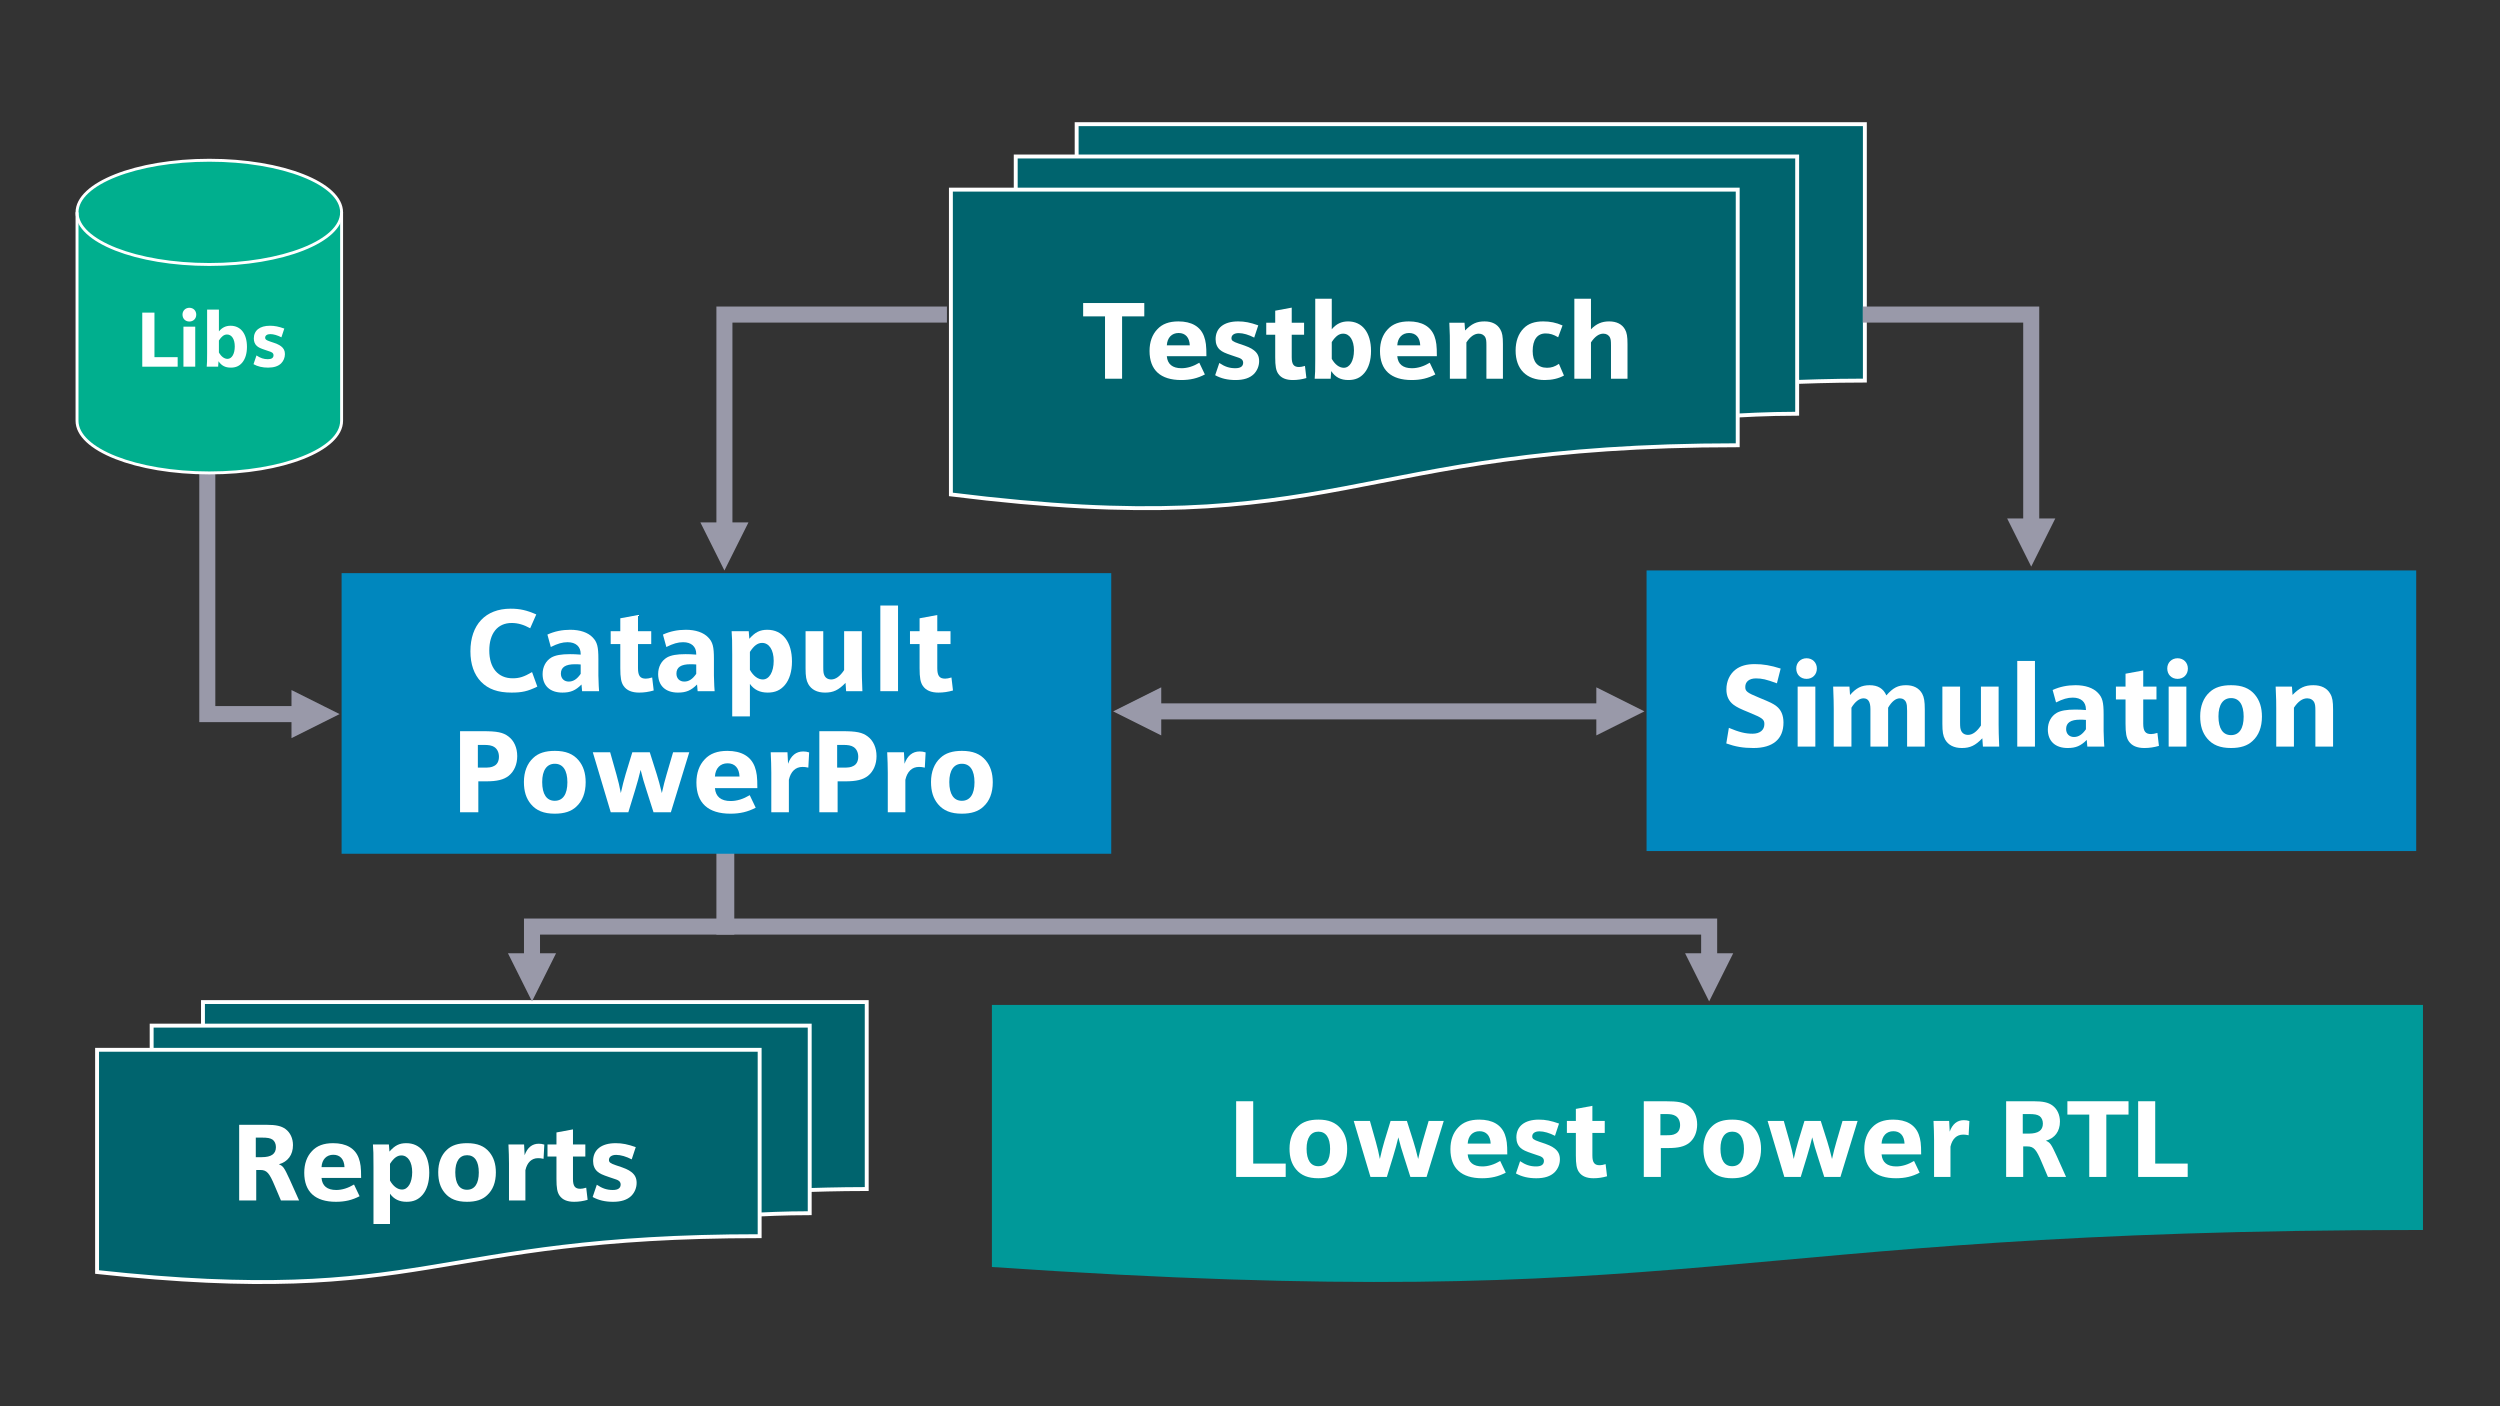
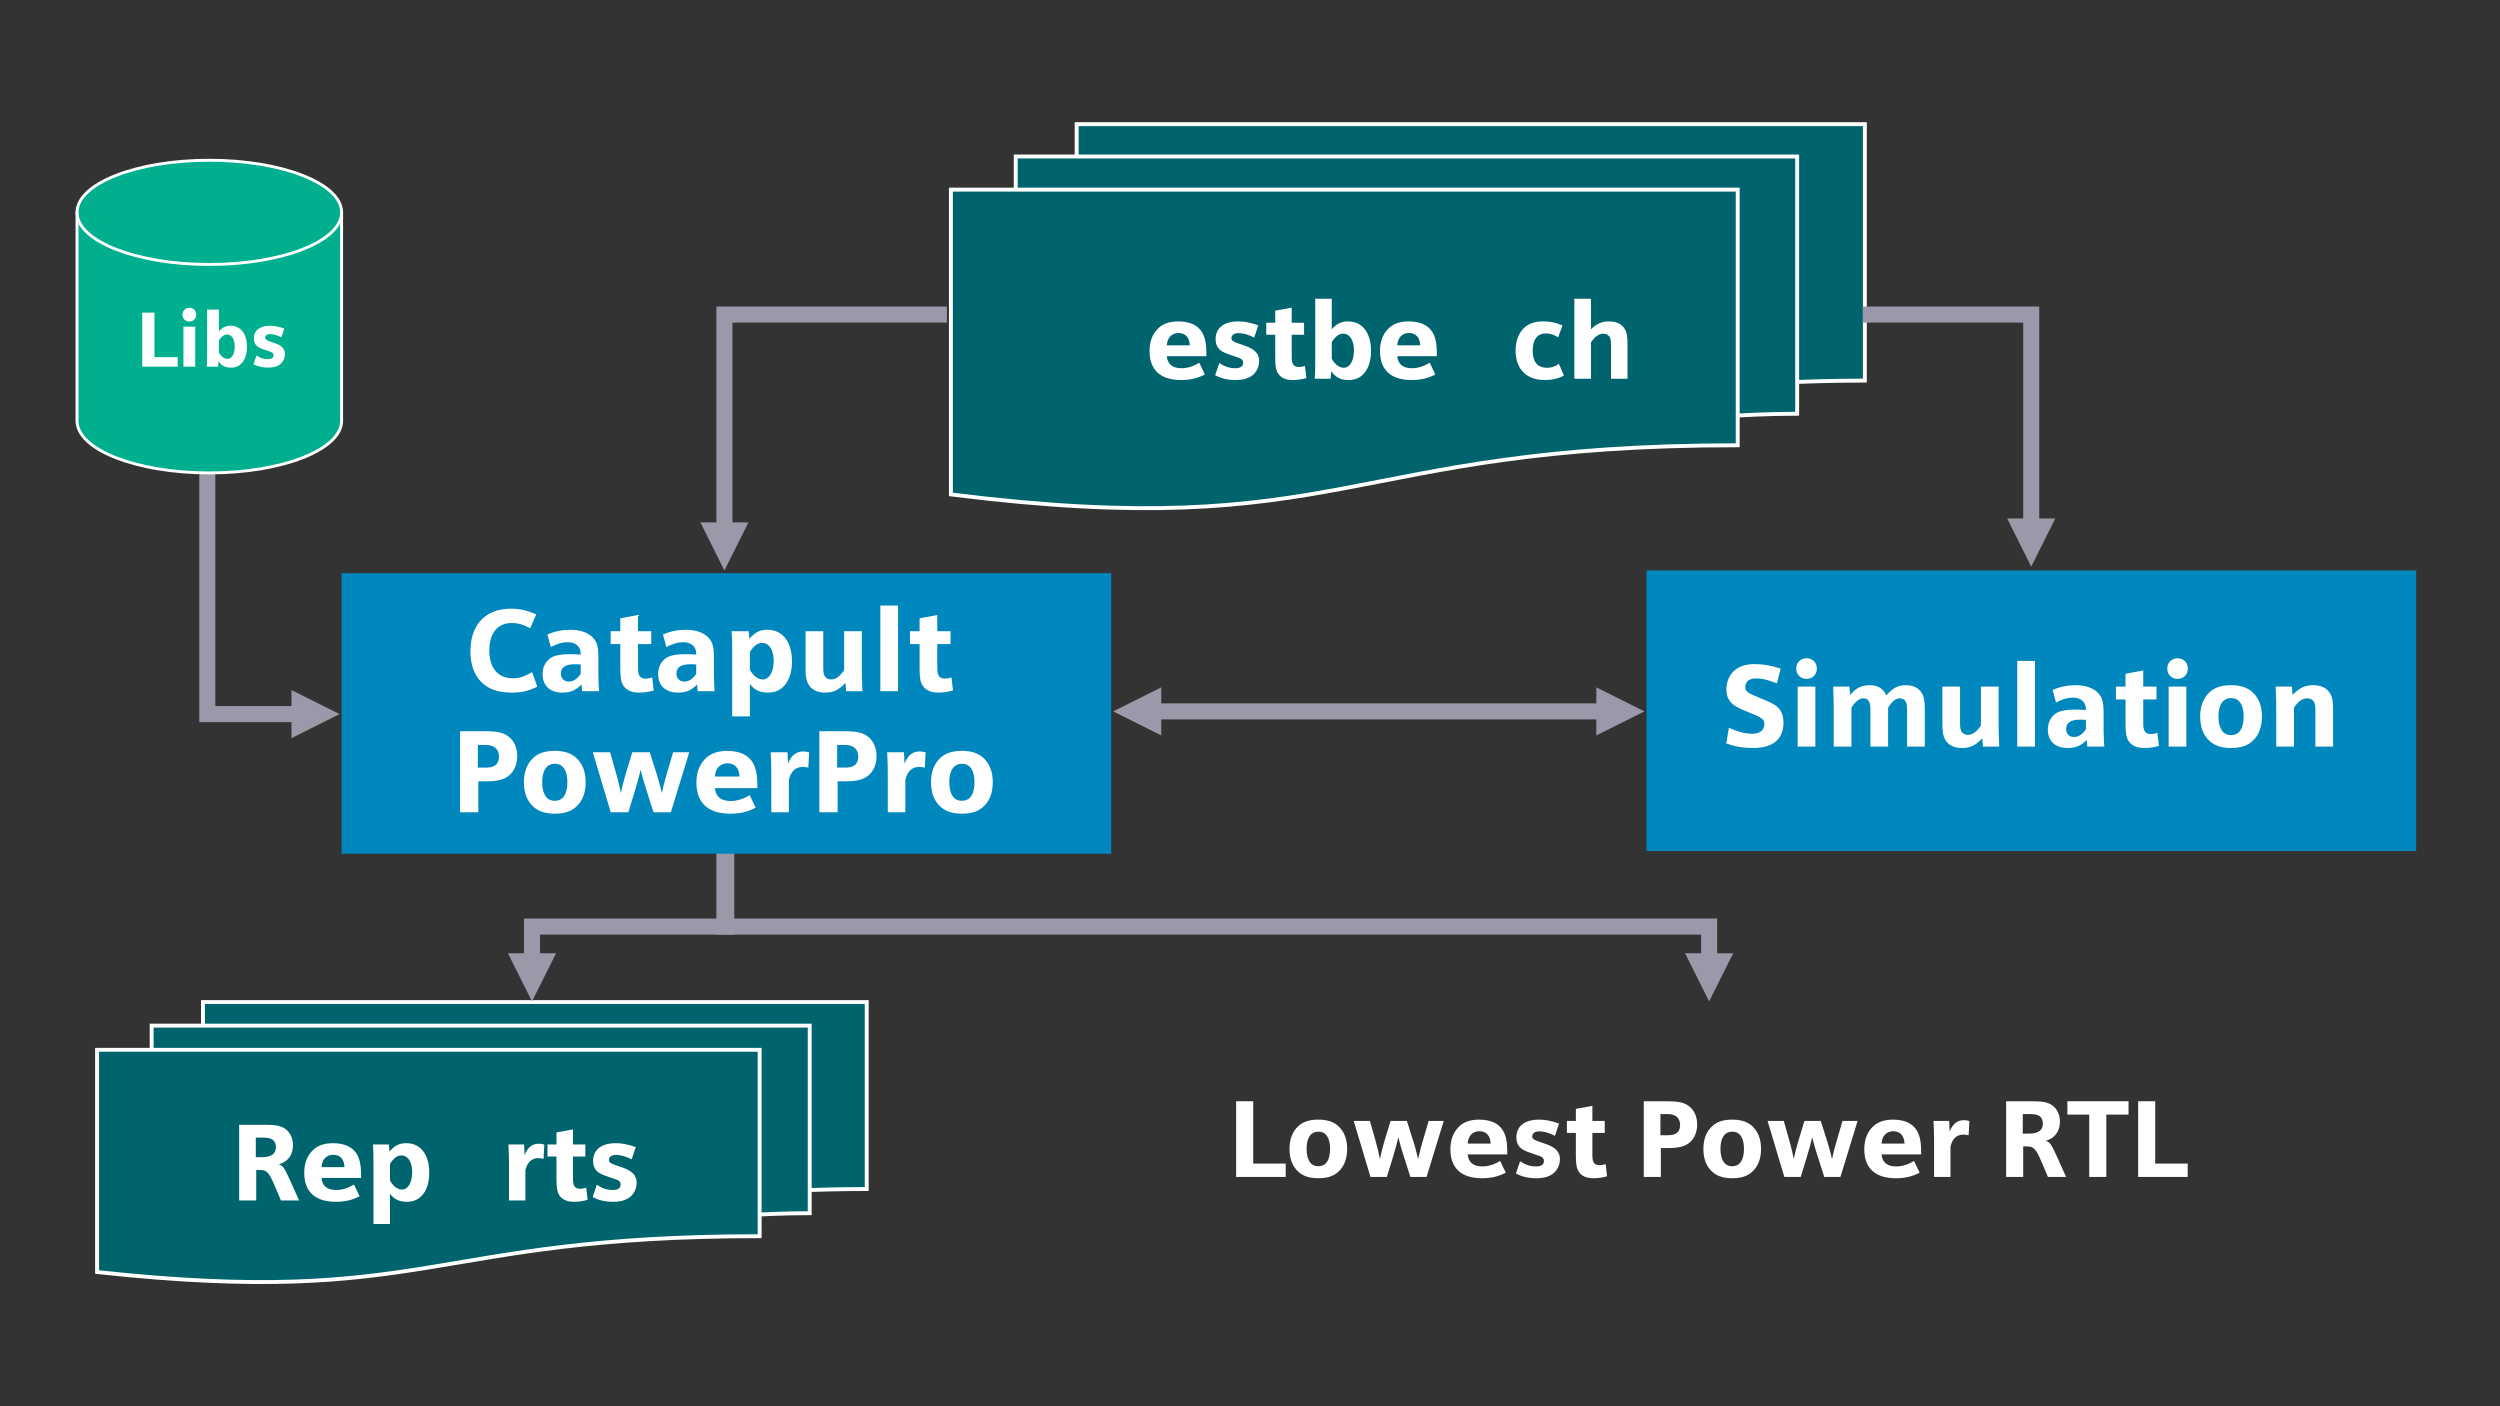
<svg xmlns="http://www.w3.org/2000/svg" version="1.1" id="Layer_2" x="0px" y="0px" viewBox="0 0 640 360" style="enable-background:new 0 0 640 360;">
  <rect x="0" y="0" width="640" height="360" fill="#333333" stroke="none" />
  <g>
    <path style="fill:#9999A9;" d="M74.621,188.965l12.314-6.157l-12.314-6.157V188.965z M51.018,120.555v64.305h25.655v-4.105H53.07&#10;  l2.052,2.052v-62.253H51.018z" />
    <path style="fill:#00AF8E;" d="M19.719,54.365c0-7.368,15.162-13.341,33.865-13.341s33.865,5.973,33.865,13.341v53.363&#10;  c0,7.368-15.162,13.341-33.865,13.341s-33.865-5.973-33.865-13.341V54.365z" />
    <path style="fill:none;stroke:#FFFFFF;stroke-width:0.75;stroke-linejoin:round;stroke-miterlimit:10;" d="M87.448,54.365c0,7.368-15.162,13.341-33.865,13.341s-33.865-5.973-33.865-13.341" />
    <path style="fill:none;stroke:#FFFFFF;stroke-width:0.75;stroke-linejoin:round;stroke-miterlimit:10;" d="M19.719,54.365c0-7.368,15.162-13.341,33.865-13.341s33.865,5.973,33.865,13.341v53.363&#10;  c0,7.368-15.162,13.341-33.865,13.341s-33.865-5.973-33.865-13.341V54.365z" />
    <g>
      <path style="fill:#FFFFFF;" d="M36.42,80.031h3.121v11.402h5.941v2.44H36.42V80.031z" />
      <path style="fill:#FFFFFF;" d="M50.24,80.551c0,1.02-0.74,1.76-1.76,1.76c-1.04,0-1.76-0.74-1.76-1.78c0-1,0.76-1.74,1.76-1.74&#10;   C49.5,78.791,50.24,79.531,50.24,80.551z M46.96,83.632h3.021v10.242H46.96V83.632z" />
      <path style="fill:#FFFFFF;" d="M52.92,93.874c0.08-0.94,0.1-1.48,0.1-3.521V79.251h3.021v5.581c0.82-0.98,1.76-1.44,2.98-1.44&#10;   c2.601,0,4.201,2.041,4.201,5.421c0,1.66-0.42,3.081-1.22,4.021c-0.74,0.88-1.661,1.28-2.921,1.28c-1.4,0-2.38-0.5-3.141-1.641&#10;   l-0.1,1.4H52.92z M56.041,90.233c0.58,1.04,1.38,1.64,2.201,1.64c1.1,0,1.86-1.28,1.86-3.181c0-1.86-0.78-3.061-1.98-3.061&#10;   c-0.76,0-1.4,0.48-2.081,1.54V90.233z" />
      <path style="fill:#FFFFFF;" d="M65.66,90.993c1,0.68,1.86,0.96,2.92,0.96c0.96,0,1.44-0.34,1.44-1.02c0-0.3-0.16-0.561-0.4-0.7&#10;   c-0.26-0.16-0.28-0.16-1.66-0.62c-1.3-0.44-1.74-0.64-2.201-1.041c-0.5-0.44-0.78-1.1-0.78-1.92c0-2.061,1.52-3.261,4.121-3.261&#10;   c1.22,0,2.201,0.2,3.681,0.72l-0.74,2.241c-1-0.52-2.021-0.82-2.841-0.82s-1.32,0.36-1.32,0.92c0,0.44,0.24,0.62,1.28,0.98&#10;   c1.72,0.56,2.241,0.8,2.801,1.22c0.68,0.52,0.98,1.14,0.98,2c0,0.9-0.36,1.76-0.98,2.38c-0.74,0.72-1.84,1.081-3.341,1.081&#10;   c-1.42,0-2.641-0.28-3.721-0.88L65.66,90.993z" />
    </g>
    <path style="fill:#9999A9;" d="M431.385,244.041l6.157,12.314l6.157-12.314H431.385z M183.398,218.045v21.208h254.145l-2.052-2.052v8.893&#10;  h4.105v-10.946H185.45l2.052,2.052v-19.156H183.398z" />
    <rect x="421.518" y="146.034" style="fill:#0087BE;" width="197.031" height="71.834" />
    <g>
      <path style="fill:#FFFFFF;" d="M442.589,186.331c2.64,1.11,4.26,1.5,6.06,1.5c1.89,0,3.03-0.93,3.03-2.46c0-1.2-0.45-1.56-3.811-2.939&#10;   c-2.52-1.021-3.21-1.38-4.079-2.011c-1.23-0.93-1.83-2.22-1.83-3.93c0-2.1,0.87-3.959,2.37-5.1c1.229-0.93,2.789-1.38,4.89-1.38&#10;   c2.13,0,4.079,0.33,6.63,1.14l-0.96,3.78c-2.761-1.02-3.84-1.26-5.37-1.26c-1.71,0-2.73,0.84-2.73,2.19&#10;   c0,1.11,0.45,1.47,3.511,2.73c3.06,1.26,3.6,1.53,4.47,2.19c1.199,0.93,1.8,2.34,1.8,4.2c0,4.229-2.7,6.51-7.68,6.51&#10;   c-2.64,0-4.59-0.33-6.96-1.17L442.589,186.331z" />
      <path style="fill:#FFFFFF;" d="M465.118,171.152c0,1.53-1.109,2.64-2.64,2.64c-1.56,0-2.64-1.11-2.64-2.67c0-1.5,1.14-2.61,2.64-2.61&#10;   C464.009,168.512,465.118,169.622,465.118,171.152z M460.198,175.771h4.53v15.359h-4.53V175.771z" />
      <path style="fill:#FFFFFF;" d="M469.438,181.472c0-1.71-0.03-2.34-0.15-5.7h4.17l0.149,2.16c1.53-1.8,2.971-2.52,5.01-2.52&#10;   c2.13,0,3.54,0.87,4.29,2.61c1.71-1.95,2.97-2.61,5.04-2.61c1.92,0,3.359,0.75,4.14,2.19c0.48,0.9,0.66,1.95,0.66,4.02v9.51h-4.53&#10;   v-9.149c0-1.23-0.06-1.62-0.239-2.13c-0.271-0.69-0.87-1.08-1.62-1.08c-1.05,0-2.07,0.81-3,2.399v9.96h-4.53v-9.6&#10;   c0-1.86-0.569-2.76-1.77-2.76c-1.05,0-2.16,0.84-3.09,2.399v9.96h-4.529V181.472z" />
      <path style="fill:#FFFFFF;" d="M511.647,185.431c0,1.681,0.03,2.61,0.15,5.7h-4.17l-0.15-2.13c-1.8,1.86-3.12,2.49-5.25,2.49&#10;   c-2.01,0-3.479-0.75-4.29-2.19c-0.51-0.93-0.689-1.95-0.689-4.02v-9.51h4.529v9.149c0,1.26,0.061,1.62,0.271,2.13&#10;   c0.3,0.69,0.93,1.08,1.77,1.08c1.141,0,2.28-0.84,3.3-2.399v-9.96h4.53V185.431z" />
      <path style="fill:#FFFFFF;" d="M516.418,169.202h4.529v21.929h-4.529V169.202z" />
      <path style="fill:#FFFFFF;" d="M534.207,189.421c-1.53,1.53-2.79,2.07-4.891,2.07c-3.18,0-5.069-1.771-5.069-4.74&#10;   c0-1.859,0.84-3.42,2.28-4.26c1.02-0.57,2.489-0.84,4.739-0.84c0.84,0,1.62,0.03,2.73,0.12v-0.181c0-1.89-1.261-3-3.36-3&#10;   c-1.32,0-2.55,0.36-4.29,1.23l-0.87-3.18c1.83-0.84,3.78-1.23,5.851-1.23c2.52,0,4.529,0.69,5.729,1.95&#10;   c1.17,1.2,1.47,2.37,1.47,5.52v4.26c0.061,2.19,0.12,3.54,0.18,3.99h-4.35L534.207,189.421z M533.997,184.291&#10;   c-0.75-0.06-1.051-0.06-1.471-0.06c-2.43,0-3.6,0.779-3.6,2.399c0,1.23,0.811,2.04,2.01,2.04c1.17,0,2.13-0.63,3.061-1.979&#10;   V184.291z" />
      <path style="fill:#FFFFFF;" d="M541.677,179.071v-3.3h2.46v-3.3l4.53-0.84v4.14h3.39v3.3h-3.39v6.18c0,1.95,0.569,2.67,2.01,2.67&#10;   c0.479,0,0.87-0.09,1.62-0.3l0.39,3.33c-1.26,0.359-2.46,0.54-3.72,0.54c-1.89,0-3.21-0.57-3.99-1.71&#10;   c-0.63-0.9-0.84-2.13-0.84-4.53v-6.18H541.677z" />
      <path style="fill:#FFFFFF;" d="M560.097,171.152c0,1.53-1.109,2.64-2.64,2.64c-1.56,0-2.64-1.11-2.64-2.67c0-1.5,1.14-2.61,2.64-2.61&#10;   C558.987,168.512,560.097,169.622,560.097,171.152z M555.177,175.771h4.53v15.359h-4.53V175.771z" />
      <path style="fill:#FFFFFF;" d="M577.256,177.841c1.2,1.44,1.8,3.27,1.8,5.61c0,2.67-0.81,4.8-2.399,6.239&#10;   c-1.29,1.23-3.09,1.801-5.521,1.801c-2.789,0-4.709-0.78-6.089-2.431c-1.23-1.47-1.801-3.27-1.801-5.699&#10;   c0-2.58,0.841-4.74,2.4-6.15c1.29-1.23,3.09-1.8,5.52-1.8C573.956,175.412,575.876,176.191,577.256,177.841z M567.927,183.392&#10;   c0,3.119,1.14,4.8,3.209,4.8c2.101,0,3.24-1.681,3.24-4.74s-1.14-4.74-3.21-4.74C569.097,178.711,567.927,180.392,567.927,183.392&#10;   z" />
      <path style="fill:#FFFFFF;" d="M582.716,181.472c0-1.74,0-2.25-0.149-5.7h4.17l0.149,2.13c1.83-1.86,3.15-2.49,5.34-2.49&#10;   c2.01,0,3.51,0.75,4.32,2.19c0.54,0.9,0.72,1.95,0.72,4.02v9.51h-4.529v-9.149c0-1.23-0.061-1.62-0.271-2.13&#10;   c-0.33-0.69-0.99-1.08-1.83-1.08c-1.199,0-2.34,0.81-3.39,2.399v9.96h-4.53V181.472z" />
    </g>
    <path style="fill:#00646E;stroke:#FFFFFF;stroke-miterlimit:10;" d="M275.624,40.067v-8.278h201.781v65.64c-8.666,0-17.331,0.342-17.331,0.342V40.067H275.624z M260.026,48.55&#10;  v-8.483h200.048v65.846c-7.604,0-15.219,0.456-15.219,0.456V48.55H260.026z M243.431,126.573&#10;  c100.717,12.588,100.717-12.588,201.424-12.588V48.55H243.431V126.573z" />
    <g>
-       <path style="fill:#FFFFFF;" d="M282.886,80.992h-5.6v-3.416h15.652v3.416h-5.684v15.96h-4.368V80.992z" />
      <path style="fill:#FFFFFF;" d="M298.706,91.184c0.168,2.044,1.456,3.08,3.752,3.08c1.512,0,3.024-0.476,4.564-1.4l1.428,2.996&#10;   c-1.876,0.98-3.724,1.428-6.048,1.428c-5.32,0-8.12-2.548-8.12-7.448c0-2.268,0.672-4.172,1.988-5.544&#10;   c1.26-1.372,3.024-2.016,5.404-2.016c3.36,0,5.628,1.316,6.552,3.808c0.476,1.344,0.616,2.352,0.616,5.096H298.706z&#10;    M304.586,88.412c-0.084-2.016-1.12-3.164-2.856-3.164c-1.764,0-2.912,1.204-3.024,3.164H304.586z" />
      <path style="fill:#FFFFFF;" d="M312.146,92.92c1.4,0.952,2.604,1.344,4.088,1.344c1.344,0,2.016-0.476,2.016-1.428&#10;   c0-0.42-0.224-0.784-0.56-0.98c-0.364-0.224-0.392-0.224-2.324-0.868c-1.82-0.616-2.436-0.896-3.08-1.456&#10;   c-0.7-0.616-1.092-1.54-1.092-2.688c0-2.884,2.128-4.564,5.768-4.564c1.708,0,3.08,0.28,5.152,1.008l-1.036,3.136&#10;   c-1.4-0.728-2.828-1.148-3.976-1.148s-1.848,0.504-1.848,1.288c0,0.616,0.336,0.868,1.792,1.372&#10;   c2.408,0.784,3.136,1.12,3.92,1.708c0.952,0.728,1.372,1.596,1.372,2.8c0,1.26-0.504,2.464-1.372,3.332&#10;   c-1.036,1.008-2.576,1.512-4.676,1.512c-1.988,0-3.696-0.392-5.208-1.232L312.146,92.92z" />
      <path style="fill:#FFFFFF;" d="M324.157,85.696v-3.08h2.297v-3.08l4.228-0.784v3.864h3.164v3.08h-3.164v5.768&#10;   c0,1.82,0.532,2.492,1.876,2.492c0.448,0,0.812-0.084,1.512-0.28l0.364,3.108c-1.176,0.336-2.296,0.504-3.472,0.504&#10;   c-1.764,0-2.996-0.532-3.724-1.596c-0.589-0.84-0.784-1.988-0.784-4.228v-5.768H324.157z" />
      <path style="fill:#FFFFFF;" d="M336.562,96.952c0.112-1.316,0.14-2.072,0.14-4.928v-15.54h4.229v7.812&#10;   c1.147-1.372,2.464-2.016,4.172-2.016c3.64,0,5.88,2.856,5.88,7.588c0,2.324-0.588,4.312-1.708,5.628&#10;   c-1.036,1.232-2.324,1.792-4.088,1.792c-1.96,0-3.332-0.7-4.396-2.296l-0.14,1.96H336.562z M340.93,91.856&#10;   c0.812,1.456,1.932,2.296,3.08,2.296c1.54,0,2.604-1.792,2.604-4.452c0-2.604-1.092-4.284-2.771-4.284&#10;   c-1.064,0-1.96,0.672-2.912,2.156V91.856z" />
      <path style="fill:#FFFFFF;" d="M357.701,91.184c0.168,2.044,1.456,3.08,3.752,3.08c1.512,0,3.023-0.476,4.563-1.4l1.429,2.996&#10;   c-1.877,0.98-3.725,1.428-6.049,1.428c-5.319,0-8.119-2.548-8.119-7.448c0-2.268,0.672-4.172,1.987-5.544&#10;   c1.26-1.372,3.024-2.016,5.404-2.016c3.36,0,5.628,1.316,6.552,3.808c0.477,1.344,0.616,2.352,0.616,5.096H357.701z&#10;    M363.581,88.412c-0.084-2.016-1.12-3.164-2.856-3.164c-1.764,0-2.912,1.204-3.023,3.164H363.581z" />
-       <path style="fill:#FFFFFF;" d="M371.169,87.936c0-1.624,0-2.1-0.141-5.32h3.893l0.14,1.988c1.708-1.736,2.94-2.324,4.984-2.324&#10;   c1.876,0,3.275,0.7,4.031,2.044c0.505,0.84,0.673,1.82,0.673,3.752v8.876h-4.229v-8.54c0-1.148-0.056-1.512-0.252-1.988&#10;   c-0.308-0.644-0.924-1.008-1.708-1.008c-1.12,0-2.184,0.756-3.164,2.24v9.296h-4.228V87.936z" />
      <path style="fill:#FFFFFF;" d="M400.373,96.14c-1.372,0.756-3.024,1.148-4.929,1.148c-4.676,0-7.447-2.8-7.447-7.532&#10;   c0-2.38,0.699-4.34,2.071-5.712c1.176-1.204,2.8-1.764,4.984-1.764c1.764,0,3.304,0.308,4.956,1.036l-1.12,3.024&#10;   c-1.176-0.7-2.1-0.98-3.192-0.98c-2.155,0-3.332,1.596-3.332,4.508c0,2.772,1.288,4.284,3.668,4.284&#10;   c1.12,0,1.988-0.28,3.053-1.008L400.373,96.14z" />
      <path style="fill:#FFFFFF;" d="M403.032,76.484h4.256v7.812c1.372-1.4,2.772-2.016,4.648-2.016c1.903,0,3.304,0.7,4.06,2.044&#10;   c0.477,0.84,0.645,1.82,0.645,3.752v8.876h-4.229v-8.54c0-1.148-0.056-1.512-0.252-1.988c-0.308-0.644-0.924-1.008-1.708-1.008&#10;   c-1.12,0-2.184,0.756-3.164,2.24v9.296h-4.256V76.484z" />
    </g>
-     <path style="fill:#009999;" d="M253.927,257.268h366.354v57.607c-183.177,0-183.177,21.949-366.354,9.478V257.268z" />
    <g>
      <path style="fill:#FFFFFF;" d="M316.454,281.919h4.368v15.96h8.316v3.416h-12.684V281.919z" />
      <path style="fill:#FFFFFF;" d="M343.193,288.891c1.12,1.345,1.681,3.053,1.681,5.236c0,2.492-0.757,4.48-2.24,5.824&#10;   c-1.204,1.147-2.884,1.68-5.152,1.68c-2.604,0-4.396-0.728-5.684-2.268c-1.148-1.372-1.68-3.053-1.68-5.32&#10;   c0-2.408,0.783-4.424,2.239-5.74c1.204-1.147,2.885-1.68,5.152-1.68C340.113,286.623,341.905,287.351,343.193,288.891z&#10;    M334.485,294.071c0,2.912,1.064,4.479,2.996,4.479c1.96,0,3.024-1.567,3.024-4.424s-1.064-4.424-2.996-4.424&#10;   S334.485,291.271,334.485,294.071z" />
      <path style="fill:#FFFFFF;" d="M346.554,286.959h4.145l1.512,5.348c0.477,1.652,0.7,2.717,1.036,4.396c0.42-1.876,0.7-2.996,1.148-4.508&#10;   l1.596-5.236h4.172l1.68,5.292c0.477,1.568,0.672,2.24,1.204,4.452c0.477-2.072,0.645-2.772,1.12-4.396l1.568-5.348h3.863&#10;   l-4.396,14.336h-4.145l-1.651-5.18c-0.729-2.24-0.84-2.688-1.428-4.956c-0.421,1.764-0.729,2.884-1.345,4.928l-1.596,5.208h-4.2&#10;   L346.554,286.959z" />
      <path style="fill:#FFFFFF;" d="M375.729,295.527c0.168,2.044,1.456,3.08,3.752,3.08c1.512,0,3.023-0.477,4.563-1.4l1.429,2.996&#10;   c-1.876,0.979-3.725,1.428-6.049,1.428c-5.319,0-8.119-2.548-8.119-7.448c0-2.268,0.672-4.172,1.987-5.544&#10;   c1.26-1.372,3.024-2.016,5.404-2.016c3.36,0,5.628,1.316,6.552,3.808c0.477,1.345,0.616,2.353,0.616,5.097H375.729z&#10;    M381.609,292.755c-0.084-2.016-1.12-3.164-2.856-3.164c-1.764,0-2.912,1.204-3.023,3.164H381.609z" />
      <path style="fill:#FFFFFF;" d="M389.142,297.263c1.4,0.952,2.604,1.345,4.088,1.345c1.344,0,2.017-0.477,2.017-1.429&#10;   c0-0.42-0.225-0.784-0.561-0.979c-0.364-0.225-0.392-0.225-2.324-0.868c-1.819-0.616-2.436-0.896-3.08-1.456&#10;   c-0.699-0.616-1.092-1.54-1.092-2.688c0-2.884,2.128-4.563,5.769-4.563c1.708,0,3.08,0.28,5.151,1.008l-1.036,3.136&#10;   c-1.399-0.728-2.827-1.147-3.976-1.147s-1.848,0.504-1.848,1.288c0,0.616,0.336,0.868,1.792,1.372&#10;   c2.407,0.783,3.136,1.12,3.92,1.708c0.952,0.728,1.372,1.596,1.372,2.8c0,1.26-0.504,2.464-1.372,3.332&#10;   c-1.036,1.008-2.576,1.512-4.676,1.512c-1.988,0-3.696-0.392-5.208-1.232L389.142,297.263z" />
      <path style="fill:#FFFFFF;" d="M401.125,290.039v-3.08h2.296v-3.08l4.229-0.784v3.864h3.164v3.08h-3.164v5.768&#10;   c0,1.82,0.531,2.492,1.876,2.492c0.447,0,0.812-0.084,1.512-0.28l0.364,3.108c-1.177,0.336-2.296,0.504-3.473,0.504&#10;   c-1.764,0-2.995-0.532-3.724-1.596c-0.588-0.84-0.784-1.988-0.784-4.229v-5.768H401.125z" />
      <path style="fill:#FFFFFF;" d="M420.809,281.919h5.46c3.388,0,4.816,0.28,6.104,1.26c1.344,1.008,2.1,2.688,2.1,4.704&#10;   c0,1.96-0.729,3.641-2.044,4.704c-1.204,0.924-2.744,1.316-5.432,1.316h-1.82v7.392h-4.368V281.919z M426.324,290.627&#10;   c1.484,0,1.96-0.056,2.604-0.392c0.756-0.364,1.176-1.148,1.176-2.212c0-1.036-0.42-1.876-1.12-2.324&#10;   c-0.672-0.393-1.231-0.504-2.66-0.504h-1.26v5.432H426.324z" />
      <path style="fill:#FFFFFF;" d="M449.145,288.891c1.12,1.345,1.681,3.053,1.681,5.236c0,2.492-0.757,4.48-2.24,5.824&#10;   c-1.204,1.147-2.884,1.68-5.152,1.68c-2.604,0-4.396-0.728-5.684-2.268c-1.148-1.372-1.68-3.053-1.68-5.32&#10;   c0-2.408,0.783-4.424,2.239-5.74c1.204-1.147,2.885-1.68,5.152-1.68C446.064,286.623,447.856,287.351,449.145,288.891z&#10;    M440.437,294.071c0,2.912,1.064,4.479,2.996,4.479c1.96,0,3.024-1.567,3.024-4.424s-1.064-4.424-2.996-4.424&#10;   S440.437,291.271,440.437,294.071z" />
      <path style="fill:#FFFFFF;" d="M452.504,286.959h4.145l1.512,5.348c0.477,1.652,0.7,2.717,1.036,4.396c0.42-1.876,0.7-2.996,1.148-4.508&#10;   l1.596-5.236h4.172l1.68,5.292c0.477,1.568,0.672,2.24,1.204,4.452c0.477-2.072,0.645-2.772,1.12-4.396l1.568-5.348h3.863&#10;   l-4.396,14.336h-4.145l-1.651-5.18c-0.729-2.24-0.84-2.688-1.428-4.956c-0.421,1.764-0.729,2.884-1.345,4.928l-1.596,5.208h-4.2&#10;   L452.504,286.959z" />
      <path style="fill:#FFFFFF;" d="M481.681,295.527c0.168,2.044,1.456,3.08,3.752,3.08c1.512,0,3.023-0.477,4.563-1.4l1.429,2.996&#10;   c-1.876,0.979-3.725,1.428-6.049,1.428c-5.319,0-8.119-2.548-8.119-7.448c0-2.268,0.672-4.172,1.987-5.544&#10;   c1.26-1.372,3.024-2.016,5.404-2.016c3.36,0,5.628,1.316,6.552,3.808c0.477,1.345,0.616,2.353,0.616,5.097H481.681z&#10;    M487.561,292.755c-0.084-2.016-1.12-3.164-2.856-3.164c-1.764,0-2.912,1.204-3.023,3.164H487.561z" />
      <path style="fill:#FFFFFF;" d="M495.12,291.775c0-1.12-0.057-3.389-0.141-4.816h4.004l0.141,2.744c0.7-1.96,1.932-2.94,3.612-2.94&#10;   c0.56,0,0.867,0.057,1.428,0.225l-0.196,3.64c-0.616-0.14-0.952-0.168-1.4-0.168c-1.651,0-2.8,1.092-3.247,3.08v7.756h-4.2&#10;   V291.775z" />
      <path style="fill:#FFFFFF;" d="M513.571,281.919h7c2.437,0,3.808,0.308,4.872,1.092c1.204,0.896,1.904,2.38,1.904,4.116&#10;   c0,2.492-1.316,4.256-3.612,4.9c1.092,0.447,1.344,0.812,2.744,3.836l2.436,5.432h-4.647l-1.568-3.696&#10;   c-1.428-3.416-2.072-4.115-3.752-4.115h-1.008v7.812h-4.368V281.919z M519.34,290.207c2.464,0,3.64-0.84,3.64-2.576&#10;   c0-0.812-0.309-1.512-0.84-1.904c-0.588-0.392-1.261-0.531-2.8-0.531h-1.513v5.012H519.34z" />
      <path style="fill:#FFFFFF;" d="M534.851,285.335h-5.6v-3.416h15.652v3.416h-5.685v15.96h-4.368V285.335z" />
      <path style="fill:#FFFFFF;" d="M547.367,281.919h4.368v15.96h8.315v3.416h-12.684V281.919z" />
    </g>
    <path style="fill:#00646E;stroke:#FFFFFF;stroke-miterlimit:10;" d="M51.96,262.563v-6.036h169.921v47.863c-7.297,0-14.595,0.249-14.595,0.249v-42.076H51.96z M38.824,268.749&#10;  v-6.186h168.461v48.013c-6.404,0-12.816,0.333-12.816,0.333v-42.159H38.824z M24.85,325.641&#10;  c84.814,9.179,84.814-9.179,169.62-9.179v-47.713H24.85V325.641z" />
    <g>
      <path style="fill:#FFFFFF;" d="M61.227,287.948h7c2.436,0,3.808,0.308,4.872,1.092c1.204,0.896,1.904,2.38,1.904,4.116&#10;   c0,2.492-1.316,4.256-3.612,4.9c1.092,0.447,1.344,0.812,2.744,3.836l2.436,5.432h-4.648l-1.568-3.696&#10;   c-1.428-3.416-2.072-4.115-3.752-4.115h-1.008v7.812h-4.368V287.948z M66.995,296.236c2.464,0,3.64-0.84,3.64-2.576&#10;   c0-0.812-0.308-1.512-0.84-1.904c-0.588-0.392-1.26-0.531-2.8-0.531h-1.512v5.012H66.995z" />
      <path style="fill:#FFFFFF;" d="M82.311,301.557c0.168,2.044,1.456,3.079,3.752,3.079c1.512,0,3.024-0.476,4.564-1.399l1.428,2.996&#10;   c-1.876,0.979-3.724,1.428-6.048,1.428c-5.32,0-8.12-2.548-8.12-7.448c0-2.268,0.672-4.172,1.988-5.544&#10;   c1.26-1.372,3.024-2.016,5.404-2.016c3.36,0,5.628,1.316,6.552,3.808c0.476,1.345,0.616,2.353,0.616,5.097H82.311z&#10;    M88.191,298.784c-0.084-2.016-1.12-3.164-2.856-3.164c-1.764,0-2.912,1.204-3.024,3.164H88.191z" />
      <path style="fill:#FFFFFF;" d="M95.611,298.7c0-3.332-0.028-4.284-0.14-5.712h4.088l0.14,1.82c1.372-1.568,2.52-2.156,4.312-2.156&#10;   c3.64,0,5.88,2.884,5.88,7.588c0,2.324-0.588,4.312-1.708,5.628c-1.064,1.232-2.324,1.792-4.088,1.792&#10;   c-1.876,0-3.248-0.672-4.256-2.072v7.756h-4.228V298.7z M99.839,302.229c0.812,1.456,1.932,2.296,3.08,2.296&#10;   c1.54,0,2.604-1.792,2.604-4.452c0-2.604-1.092-4.284-2.772-4.284c-1.064,0-1.96,0.672-2.912,2.156V302.229z" />
-       <path style="fill:#FFFFFF;" d="M125.262,294.92c1.12,1.345,1.68,3.053,1.68,5.236c0,2.492-0.756,4.479-2.24,5.824&#10;   c-1.204,1.147-2.884,1.68-5.152,1.68c-2.604,0-4.396-0.728-5.684-2.268c-1.148-1.372-1.68-3.053-1.68-5.32&#10;   c0-2.408,0.784-4.424,2.24-5.74c1.204-1.147,2.884-1.68,5.152-1.68C122.182,292.652,123.974,293.38,125.262,294.92z&#10;    M116.554,300.101c0,2.912,1.064,4.479,2.996,4.479c1.96,0,3.024-1.567,3.024-4.424s-1.064-4.424-2.996-4.424&#10;   S116.554,297.3,116.554,300.101z" />
      <path style="fill:#FFFFFF;" d="M130.302,297.805c0-1.12-0.056-3.389-0.14-4.816h4.004l0.14,2.744c0.7-1.96,1.932-2.94,3.612-2.94&#10;   c0.56,0,0.868,0.057,1.428,0.225l-0.196,3.64c-0.616-0.14-0.952-0.168-1.4-0.168c-1.652,0-2.8,1.092-3.248,3.08v7.756h-4.2&#10;   V297.805z" />
      <path style="fill:#FFFFFF;" d="M140.158,296.068v-3.08h2.296v-3.08l4.228-0.784v3.864h3.164v3.08h-3.164v5.768&#10;   c0,1.82,0.532,2.492,1.876,2.492c0.448,0,0.812-0.084,1.512-0.28l0.364,3.108c-1.176,0.336-2.296,0.504-3.472,0.504&#10;   c-1.764,0-2.996-0.532-3.724-1.596c-0.588-0.84-0.784-1.988-0.784-4.229v-5.768H140.158z" />
      <path style="fill:#FFFFFF;" d="M152.785,303.292c1.4,0.952,2.604,1.344,4.088,1.344c1.344,0,2.016-0.476,2.016-1.428&#10;   c0-0.42-0.224-0.784-0.56-0.979c-0.364-0.225-0.392-0.225-2.324-0.868c-1.82-0.616-2.436-0.896-3.08-1.456&#10;   c-0.7-0.616-1.092-1.54-1.092-2.688c0-2.884,2.128-4.563,5.768-4.563c1.708,0,3.08,0.28,5.152,1.008l-1.036,3.136&#10;   c-1.4-0.728-2.828-1.147-3.976-1.147s-1.848,0.504-1.848,1.288c0,0.616,0.336,0.868,1.792,1.372&#10;   c2.408,0.783,3.136,1.12,3.92,1.708c0.952,0.728,1.372,1.596,1.372,2.8c0,1.26-0.504,2.464-1.372,3.332&#10;   c-1.036,1.008-2.576,1.512-4.676,1.512c-1.988,0-3.696-0.392-5.208-1.231L152.785,303.292z" />
    </g>
    <path style="fill:#9999A9;" d="M142.35,244.041l-6.157,12.314l-6.157-12.314H142.35z M187.978,218.045v21.208h-51.786l2.052-2.052v8.894&#10;  h-4.105v-10.946h51.786l-2.052,2.052v-19.156H187.978z" />
    <path style="fill:#9999A9;" d="M526.15,132.733l-6.157,12.314l-6.157-12.314H526.15z M476.892,78.481h45.153v58.304h-4.105V80.534&#10;  l2.052,2.052h-43.1V78.481z" />
    <path style="fill:#9999A9;" d="M179.293,133.733l6.157,12.314l6.157-12.314H179.293z M242.415,78.481h-59.018v58.304h4.105V80.534&#10;  l-2.052,2.052h56.965V78.481z" />
    <g>
      <path style="fill:#9999A9;" d="M408.66,175.955l12.314,6.157l-12.314,6.157V175.955z M297.28,188.269l-12.314-6.157l12.314-6.157V188.269z" />
      <rect x="294.099" y="180.06" style="fill:#9999A9;" width="116" height="4.105" />
    </g>
    <rect x="87.448" y="146.724" style="fill:#0087BE;" width="197.031" height="71.834" />
    <g>
      <path style="fill:#FFFFFF;" d="M137.556,175.773c-2.46,1.2-3.93,1.53-6.6,1.53c-3.51,0-5.94-0.87-7.8-2.76c-1.8-1.86-2.73-4.5-2.73-7.8&#10;   c0-6.81,3.87-10.919,10.29-10.919c2.37,0,4.11,0.39,6.57,1.47l-1.56,3.54c-1.68-0.93-3.18-1.35-4.74-1.35&#10;   c-3.6,0-5.729,2.64-5.729,7.05c0,4.47,2.25,7.11,6,7.11c1.71,0,2.91-0.39,4.95-1.59L137.556,175.773z" />
      <path style="fill:#FFFFFF;" d="M148.866,175.233c-1.53,1.53-2.79,2.07-4.89,2.07c-3.18,0-5.07-1.77-5.07-4.74c0-1.86,0.84-3.42,2.28-4.26&#10;   c1.02-0.57,2.49-0.84,4.74-0.84c0.84,0,1.62,0.03,2.73,0.12v-0.18c0-1.89-1.26-3-3.36-3c-1.32,0-2.55,0.36-4.29,1.23l-0.87-3.18&#10;   c1.83-0.84,3.78-1.23,5.85-1.23c2.52,0,4.53,0.69,5.73,1.95c1.17,1.2,1.47,2.37,1.47,5.52v4.26c0.06,2.19,0.12,3.54,0.18,3.99&#10;   h-4.35L148.866,175.233z M148.656,170.104c-0.75-0.06-1.05-0.06-1.47-0.06c-2.43,0-3.6,0.78-3.6,2.4c0,1.23,0.81,2.04,2.01,2.04&#10;   c1.17,0,2.13-0.63,3.06-1.98V170.104z" />
      <path style="fill:#FFFFFF;" d="M156.336,164.884v-3.3h2.46v-3.3l4.53-0.84v4.14h3.39v3.3h-3.39v6.18c0,1.95,0.57,2.67,2.01,2.67&#10;   c0.48,0,0.87-0.09,1.62-0.3l0.39,3.33c-1.26,0.36-2.46,0.54-3.72,0.54c-1.89,0-3.21-0.57-3.99-1.71c-0.63-0.9-0.84-2.13-0.84-4.53&#10;   v-6.18H156.336z" />
      <path style="fill:#FFFFFF;" d="M178.445,175.233c-1.53,1.53-2.79,2.07-4.89,2.07c-3.18,0-5.07-1.77-5.07-4.74c0-1.86,0.84-3.42,2.28-4.26&#10;   c1.02-0.57,2.49-0.84,4.74-0.84c0.84,0,1.62,0.03,2.73,0.12v-0.18c0-1.89-1.26-3-3.36-3c-1.32,0-2.55,0.36-4.29,1.23l-0.87-3.18&#10;   c1.83-0.84,3.78-1.23,5.85-1.23c2.52,0,4.53,0.69,5.73,1.95c1.17,1.2,1.47,2.37,1.47,5.52v4.26c0.06,2.19,0.12,3.54,0.18,3.99&#10;   h-4.35L178.445,175.233z M178.235,170.104c-0.75-0.06-1.05-0.06-1.47-0.06c-2.43,0-3.6,0.78-3.6,2.4c0,1.23,0.81,2.04,2.01,2.04&#10;   c1.17,0,2.13-0.63,3.06-1.98V170.104z" />
      <path style="fill:#FFFFFF;" d="M187.446,167.704c0-3.57-0.03-4.59-0.15-6.12h4.38l0.15,1.95c1.47-1.68,2.7-2.31,4.62-2.31&#10;   c3.9,0,6.3,3.09,6.3,8.129c0,2.49-0.63,4.62-1.83,6.03c-1.14,1.32-2.49,1.92-4.38,1.92c-2.01,0-3.479-0.72-4.56-2.22v8.309h-4.53&#10;   V167.704z M191.976,171.483c0.87,1.56,2.07,2.46,3.3,2.46c1.65,0,2.79-1.92,2.79-4.77c0-2.79-1.17-4.59-2.97-4.59&#10;   c-1.14,0-2.1,0.72-3.12,2.31V171.483z" />
      <path style="fill:#FFFFFF;" d="M220.625,171.244c0,1.68,0.03,2.61,0.15,5.7h-4.17l-0.15-2.13c-1.8,1.86-3.12,2.49-5.25,2.49&#10;   c-2.01,0-3.479-0.75-4.29-2.19c-0.51-0.93-0.69-1.95-0.69-4.02v-9.51h4.53v9.149c0,1.26,0.06,1.62,0.27,2.13&#10;   c0.3,0.69,0.93,1.08,1.77,1.08c1.14,0,2.28-0.84,3.3-2.4v-9.959h4.53V171.244z" />
      <path style="fill:#FFFFFF;" d="M225.365,155.014h4.53v21.929h-4.53V155.014z" />
      <path style="fill:#FFFFFF;" d="M232.955,164.884v-3.3h2.459v-3.3l4.53-0.84v4.14h3.39v3.3h-3.39v6.18c0,1.95,0.57,2.67,2.01,2.67&#10;   c0.48,0,0.87-0.09,1.62-0.3l0.39,3.33c-1.26,0.36-2.46,0.54-3.72,0.54c-1.89,0-3.21-0.57-3.99-1.71c-0.63-0.9-0.84-2.13-0.84-4.53&#10;   v-6.18H232.955z" />
-       <path style="fill:#FFFFFF;" d="M117.771,187.185h5.85c3.63,0,5.16,0.3,6.54,1.35c1.44,1.08,2.25,2.88,2.25,5.04&#10;   c0,2.1-0.78,3.899-2.19,5.039c-1.29,0.99-2.939,1.41-5.819,1.41h-1.95v7.92h-4.68V187.185z M123.681,196.514&#10;   c1.59,0,2.1-0.06,2.79-0.42c0.81-0.39,1.26-1.229,1.26-2.37c0-1.109-0.45-2.01-1.2-2.489c-0.72-0.42-1.32-0.54-2.85-0.54h-1.35&#10;   v5.819H123.681z" />
+       <path style="fill:#FFFFFF;" d="M117.771,187.185h5.85c3.63,0,5.16,0.3,6.54,1.35c1.44,1.08,2.25,2.88,2.25,5.04&#10;   c0,2.1-0.78,3.899-2.19,5.039c-1.29,0.99-2.939,1.41-5.819,1.41h-1.95v7.92h-4.68V187.185M123.681,196.514&#10;   c1.59,0,2.1-0.06,2.79-0.42c0.81-0.39,1.26-1.229,1.26-2.37c0-1.109-0.45-2.01-1.2-2.489c-0.72-0.42-1.32-0.54-2.85-0.54h-1.35&#10;   v5.819H123.681z" />
      <path style="fill:#FFFFFF;" d="M148.131,194.654c1.2,1.439,1.8,3.27,1.8,5.609c0,2.67-0.81,4.8-2.399,6.239&#10;   c-1.29,1.23-3.09,1.801-5.52,1.801c-2.79,0-4.71-0.78-6.09-2.431c-1.23-1.47-1.8-3.27-1.8-5.699c0-2.58,0.84-4.74,2.4-6.149&#10;   c1.29-1.23,3.09-1.801,5.52-1.801C144.831,192.224,146.751,193.004,148.131,194.654z M138.801,200.204c0,3.119,1.14,4.8,3.21,4.8&#10;   c2.1,0,3.24-1.681,3.24-4.74s-1.14-4.74-3.21-4.74C139.971,195.523,138.801,197.204,138.801,200.204z" />
      <path style="fill:#FFFFFF;" d="M151.761,192.584h4.44l1.62,5.729c0.51,1.771,0.75,2.91,1.11,4.71c0.45-2.01,0.75-3.21,1.23-4.83&#10;   l1.71-5.609h4.47l1.8,5.67c0.51,1.68,0.72,2.399,1.29,4.77c0.51-2.22,0.69-2.97,1.2-4.71l1.68-5.729h4.14l-4.71,15.359h-4.44&#10;   l-1.77-5.55c-0.78-2.399-0.9-2.88-1.53-5.31c-0.45,1.89-0.78,3.09-1.44,5.279l-1.71,5.58h-4.5L151.761,192.584z" />
      <path style="fill:#FFFFFF;" d="M183.021,201.764c0.18,2.189,1.56,3.3,4.02,3.3c1.62,0,3.24-0.51,4.89-1.5l1.53,3.21&#10;   c-2.01,1.05-3.99,1.53-6.479,1.53c-5.7,0-8.7-2.73-8.7-7.98c0-2.43,0.72-4.47,2.13-5.939c1.35-1.47,3.24-2.16,5.79-2.16&#10;   c3.6,0,6.03,1.41,7.02,4.08c0.51,1.44,0.66,2.52,0.66,5.46H183.021z M189.32,198.794c-0.09-2.16-1.2-3.39-3.06-3.39&#10;   c-1.89,0-3.12,1.289-3.24,3.39H189.32z" />
      <path style="fill:#FFFFFF;" d="M197.451,197.744c0-1.2-0.06-3.63-0.15-5.16h4.29l0.15,2.939c0.75-2.1,2.07-3.149,3.87-3.149&#10;   c0.6,0,0.93,0.06,1.53,0.24l-0.21,3.899c-0.66-0.149-1.02-0.18-1.5-0.18c-1.77,0-3,1.17-3.479,3.3v8.31h-4.5V197.744z" />
      <path style="fill:#FFFFFF;" d="M209.75,187.185h5.85c3.63,0,5.16,0.3,6.54,1.35c1.44,1.08,2.25,2.88,2.25,5.04&#10;   c0,2.1-0.78,3.899-2.19,5.039c-1.29,0.99-2.939,1.41-5.819,1.41h-1.95v7.92h-4.68V187.185z M215.66,196.514&#10;   c1.59,0,2.1-0.06,2.79-0.42c0.81-0.39,1.26-1.229,1.26-2.37c0-1.109-0.45-2.01-1.2-2.489c-0.72-0.42-1.32-0.54-2.85-0.54h-1.35&#10;   v5.819H215.66z" />
      <path style="fill:#FFFFFF;" d="M227.271,197.744c0-1.2-0.06-3.63-0.15-5.16h4.29l0.15,2.939c0.75-2.1,2.07-3.149,3.87-3.149&#10;   c0.6,0,0.93,0.06,1.53,0.24l-0.21,3.899c-0.66-0.149-1.02-0.18-1.5-0.18c-1.77,0-3,1.17-3.479,3.3v8.31h-4.5V197.744z" />
      <path style="fill:#FFFFFF;" d="M252.349,194.654c1.2,1.439,1.8,3.27,1.8,5.609c0,2.67-0.81,4.8-2.4,6.239&#10;   c-1.29,1.23-3.09,1.801-5.52,1.801c-2.79,0-4.71-0.78-6.09-2.431c-1.23-1.47-1.8-3.27-1.8-5.699c0-2.58,0.84-4.74,2.4-6.149&#10;   c1.29-1.23,3.09-1.801,5.52-1.801C249.049,192.224,250.969,193.004,252.349,194.654z M243.02,200.204c0,3.119,1.14,4.8,3.21,4.8&#10;   c2.1,0,3.24-1.681,3.24-4.74s-1.14-4.74-3.21-4.74C244.189,195.523,243.02,197.204,243.02,200.204z" />
    </g>
  </g>
  <g>
</g>
  <g>
</g>
  <g>
</g>
  <g>
</g>
  <g>
</g>
  <g>
</g>
  <g>
</g>
  <g>
</g>
  <g>
</g>
  <g>
</g>
  <g>
</g>
  <g>
</g>
  <g>
</g>
  <g>
</g>
  <g>
</g>
</svg>